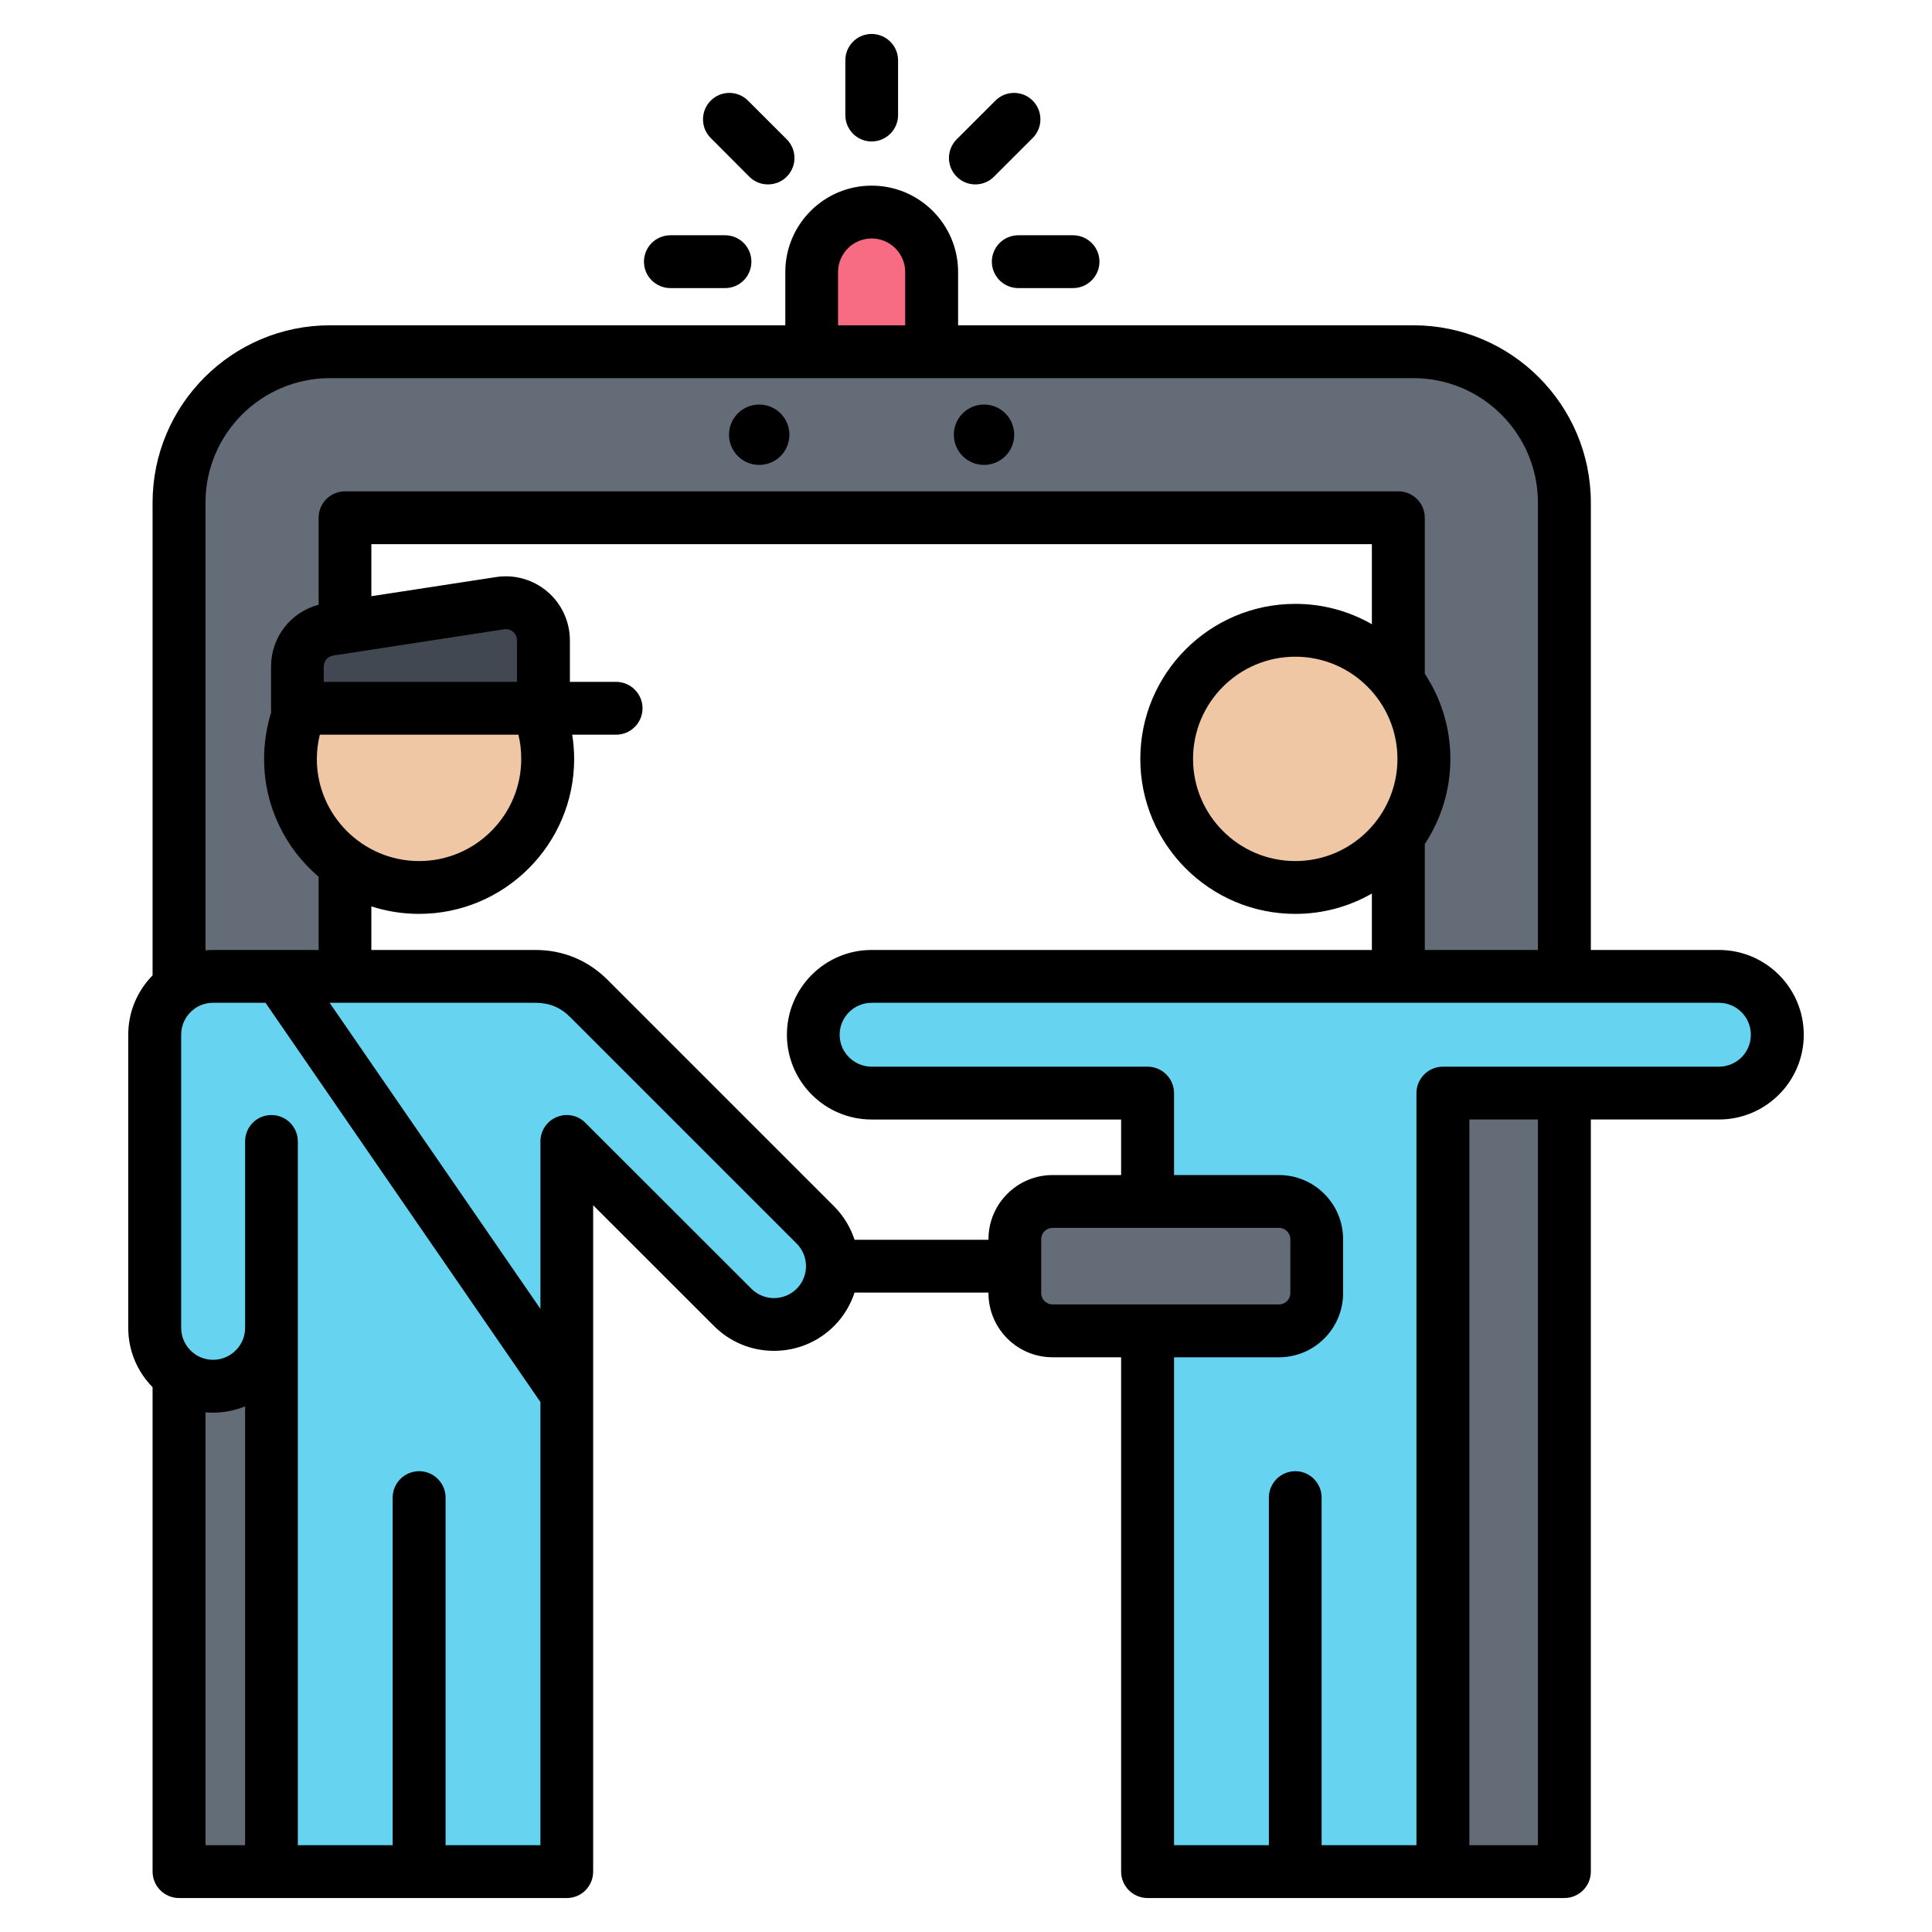
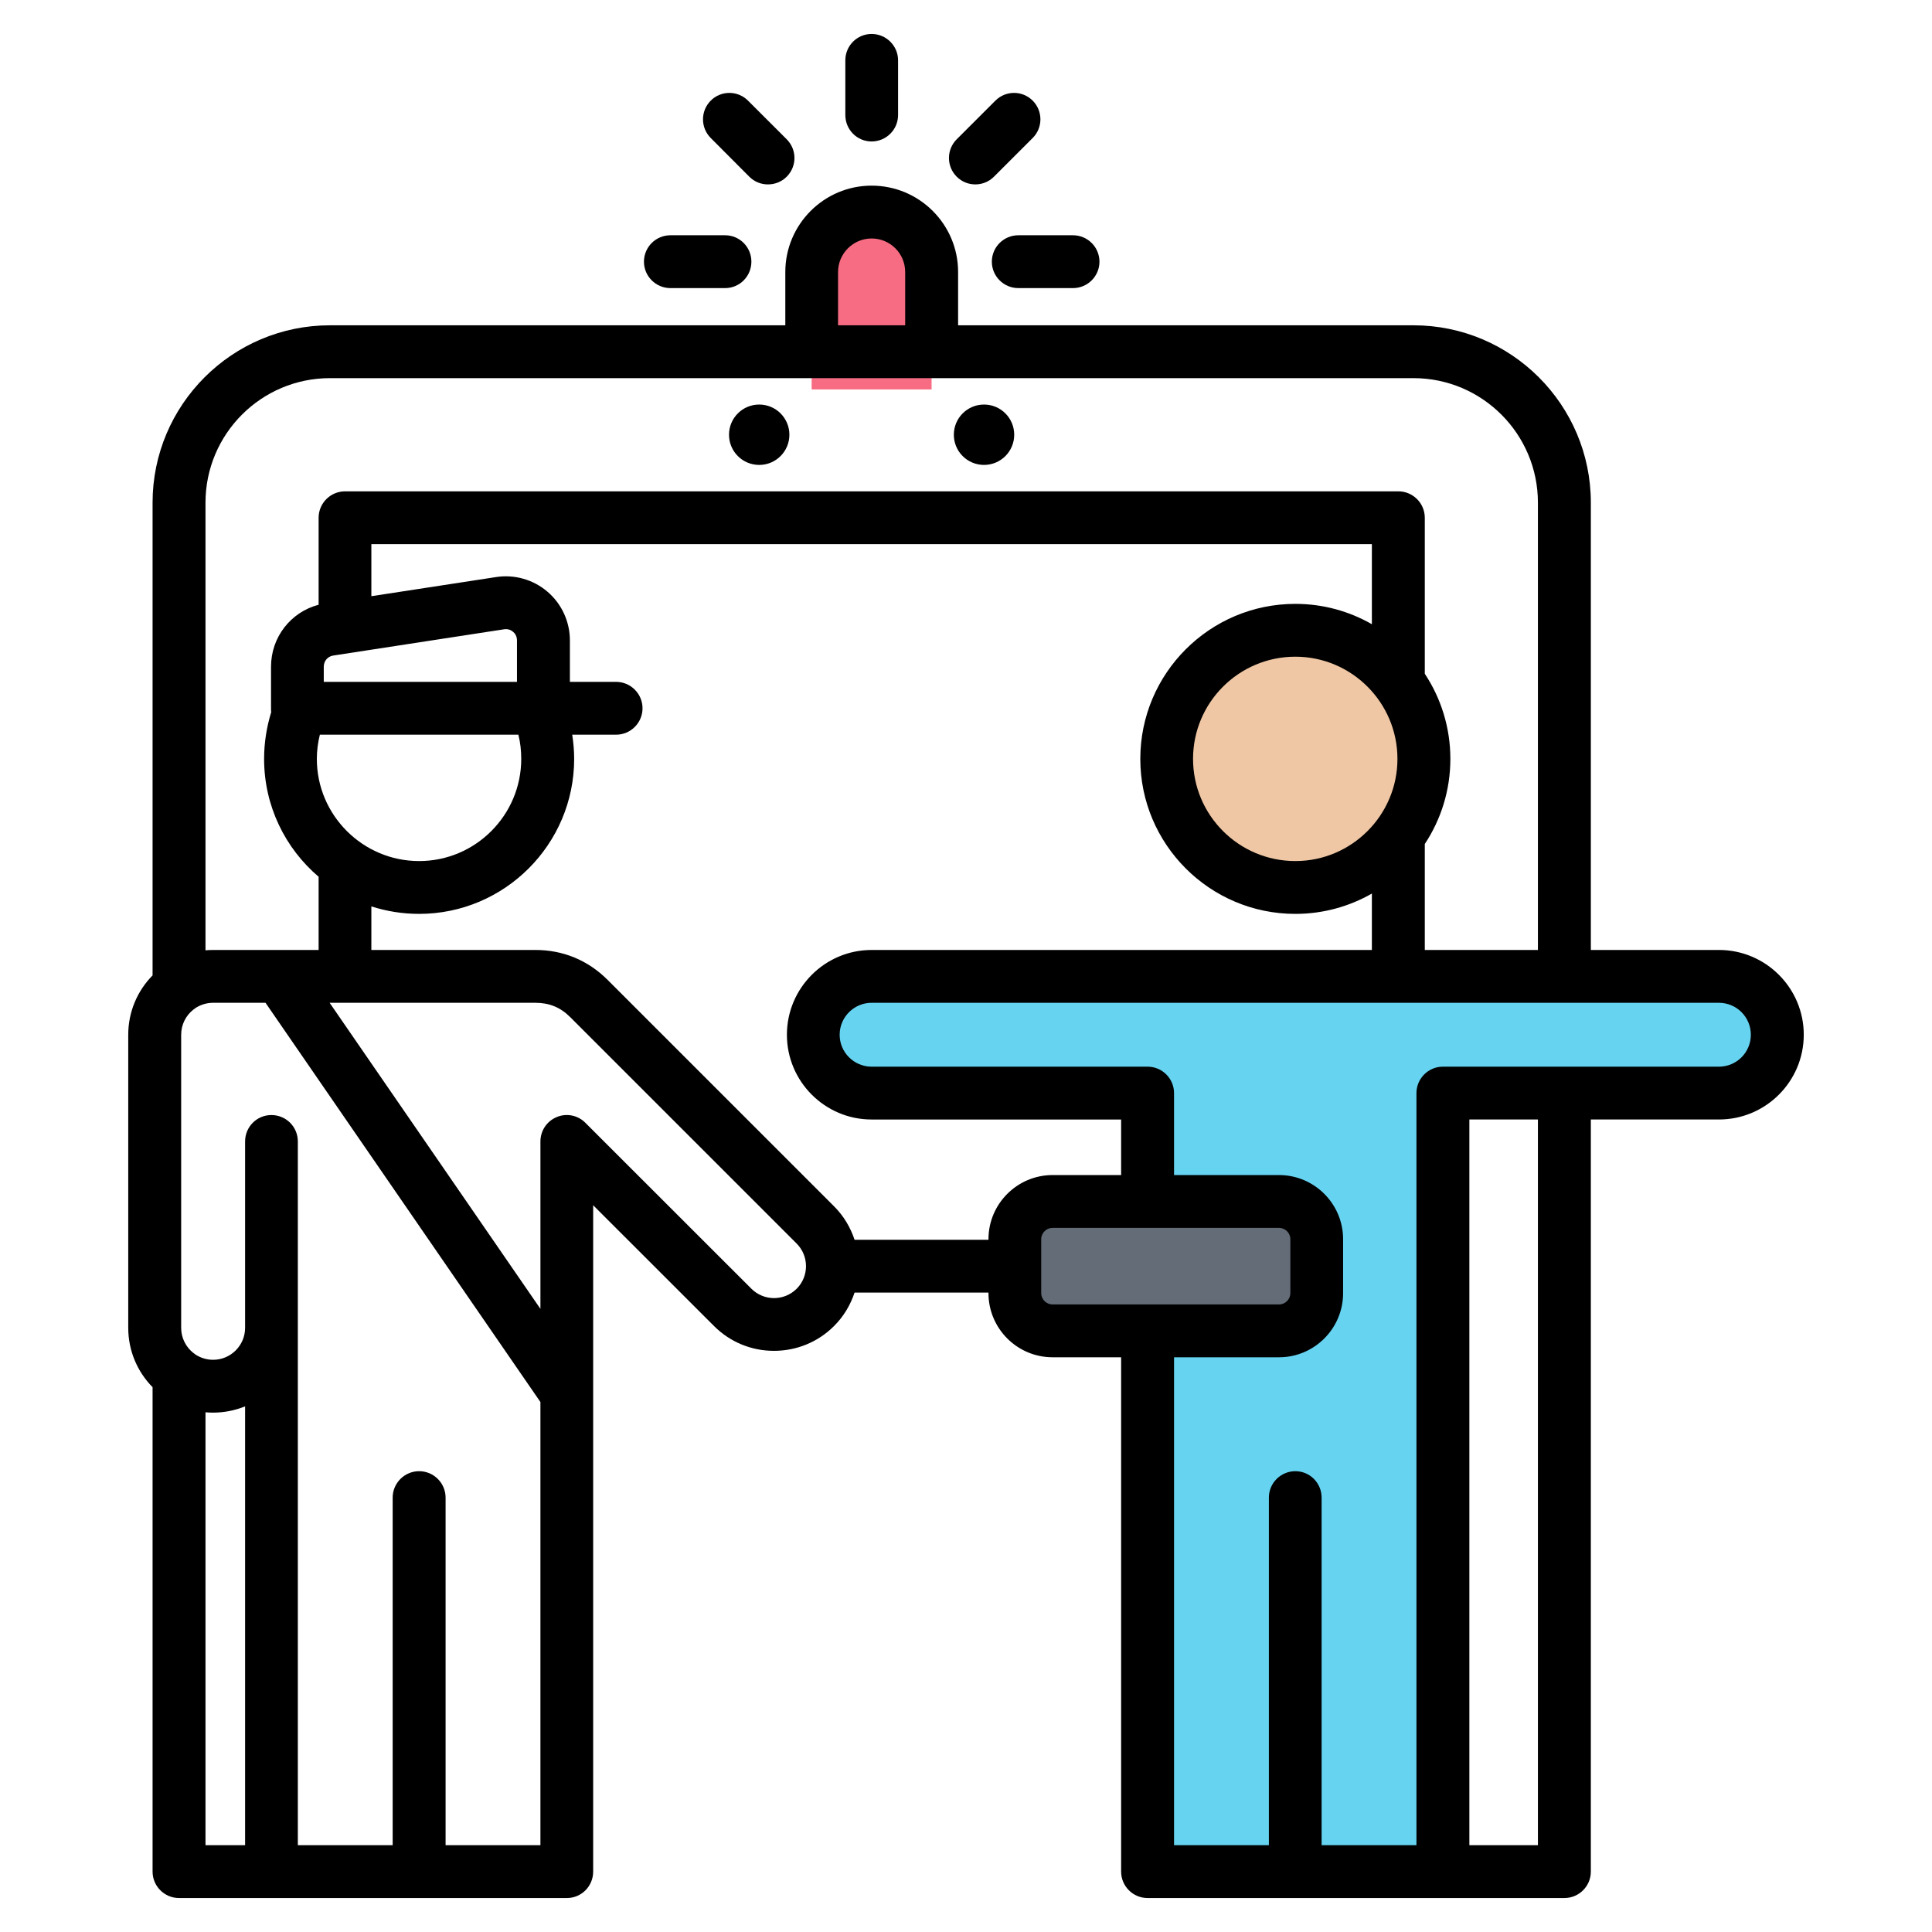
<svg xmlns="http://www.w3.org/2000/svg" id="Layer_1" enable-background="new 0 0 512 512" viewBox="0 0 512 512">
  <g clip-rule="evenodd" fill-rule="evenodd">
    <path d="m230.987 56.207c8.741 0 15.892 7.152 15.892 15.892v31.113h-31.784v-31.113c-.001-8.741 7.151-15.892 15.892-15.892z" fill="#f76c82" />
-     <path d="m87.422 93.212h287.129c22.031 0 40 17.973 40 40v352.788c0 5.508-4.492 10-10 10h-24c-5.508 0-10-4.492-10-10v-348.789h-279.129v348.789c0 5.508-4.492 10-10 10h-24c-5.508 0-10-4.492-10-10v-352.788c0-22.032 17.969-40 40-40z" fill="#636c77" />
    <path d="m321.112 496c-9.371 0-17-7.628-17-17v-189.313h-73.142c-4.108 0-8.023-1.642-10.924-4.543s-4.543-6.816-4.543-10.924 1.641-8.023 4.543-10.924c2.901-2.901 6.816-4.543 10.924-4.543h224.55c4.108 0 8.022 1.642 10.924 4.543 2.901 2.901 4.543 6.816 4.543 10.924s-1.642 8.022-4.543 10.924c-2.901 2.901-6.816 4.543-10.924 4.543h-73.142v189.313c0 9.371-7.628 17-17 17-24.507 0-19.758 0-44.266 0z" fill="#66d4f1" />
    <path d="m367.345 177.015c6.408 6.407 9.981 15.036 9.981 24.099s-3.574 17.692-9.981 24.1c-6.408 6.408-15.036 9.981-24.099 9.981-9.064 0-17.692-3.574-24.099-9.982-6.408-6.408-9.982-15.036-9.982-24.099s3.574-17.692 9.981-24.1c6.408-6.407 15.036-9.981 24.1-9.981s17.691 3.574 24.099 9.982z" fill="#efc7a4" />
    <path d="m278.932 318.406h60.012c5.508 0 10 4.492 10 10v14.291c0 5.508-4.492 10-10 10h-60.012c-5.508 0-10-4.492-10-10v-14.291c0-5.508 4.492-10 10-10z" fill="#636c77" />
-     <path d="m88.921 496c-9.371 0-17-7.628-17-17v-127.104c0 4.108-1.642 8.022-4.543 10.924-2.901 2.901-6.816 4.543-10.924 4.543s-8.023-1.642-10.924-4.543-4.543-6.816-4.543-10.924v-77.676c0-4.108 1.641-8.023 4.542-10.924s6.816-4.543 10.924-4.543h85.448c2.642 0 5.255.441 7.702 1.454 2.436 1.009 4.582 2.544 6.441 4.403l60.004 60.003c2.905 2.905 4.51 6.834 4.51 10.937s-1.605 8.033-4.51 10.937c-2.905 2.905-6.834 4.51-10.937 4.51-4.102 0-8.033-1.605-10.937-4.51l-43.987-43.987v176.5c0 9.371-7.628 17-17 17-24.508 0-19.758 0-44.266 0z" fill="#66d4f1" />
-     <path d="m135.154 177.015c6.408 6.408 9.981 15.036 9.981 24.1s-3.574 17.692-9.981 24.099c-6.408 6.408-15.036 9.981-24.099 9.981s-17.692-3.574-24.1-9.981c-6.407-6.408-9.981-15.036-9.981-24.099s3.574-17.692 9.981-24.1c6.408-6.408 15.036-9.981 24.1-9.981s17.691 3.573 24.099 9.981z" fill="#efc7a4" />
-     <path d="m145.344 187.081h-68.579v-8.595c0-7.616 5.506-14.033 13.033-15.19l37.84-5.819c4.516-.694 8.876.551 12.344 3.526 3.468 2.976 5.361 7.094 5.361 11.664v14.414z" fill="#424852" />
    <path d="m201.196 123.21c4.424 0 8.001-3.581 8.001-8s-3.577-8.001-8.001-8.001-8.001 3.581-8.001 8.001c.001 4.418 3.578 8 8.001 8zm59.581 0c4.424 0 8.001-3.581 8.001-8s-3.577-8.001-8.001-8.001-8 3.581-8 8.001c-.001 4.418 3.576 8 8 8zm203.214 151.013c0-4.674-3.765-8.471-8.471-8.471h-224.533c-4.659 0-8.471 3.798-8.471 8.471 0 4.668 3.812 8.457 8.471 8.457h73.134c3.859 0 7.012 3.144 7.012 7.003v21.719h27.814c9.365 0 16.989 7.629 16.989 16.999v14.293c0 9.38-7.624 16.999-16.989 16.999h-27.814v129.308h25.131v-92.121c0-3.859 3.153-6.998 7.012-6.998s6.965 3.139 6.965 6.998v92.119h25.131v-199.317c0-3.859 3.153-7.003 7.012-7.003h73.134c4.708 0 8.473-3.788 8.473-8.456zm-56.428 22.457v192.319h-18.166v-192.319zm-128.62 49.011c-1.647 0-3.012-1.341-3.012-2.998v-14.293c0-1.652 1.365-2.998 3.012-2.998h60.004c1.647 0 3.012 1.346 3.012 2.998v14.293c0 1.657-1.365 2.998-3.012 2.998zm-16.99-17.14h-35.485c-1.082-3.252-2.871-6.311-5.459-8.89l-60.004-59.999c-5.177-5.172-11.765-7.911-19.107-7.911h-43.485v-11.549c4 1.289 8.236 1.986 12.66 1.986 22.637 0 41.085-18.43 41.085-41.076 0-2.16-.188-4.302-.518-6.41h11.624c3.859 0 7.012-3.13 7.012-7.003 0-3.859-3.153-6.998-7.012-6.998h-12.236v-10.97c0-4.979-2.165-9.69-5.93-12.909-3.765-3.233-8.754-4.65-13.648-3.892l-33.037 5.069v-13.789h265.147v21.211c-5.977-3.421-12.895-5.389-20.284-5.389-22.684 0-41.085 18.43-41.085 41.081 0 22.646 18.401 41.076 41.085 41.076 7.389 0 14.307-1.967 20.284-5.389v14.952h-132.573c-12.377 0-22.449 10.081-22.449 22.472 0 12.377 10.071 22.458 22.449 22.458h66.122v14.721h-18.166c-9.365 0-16.989 7.629-16.989 16.999v.149zm-50.826 1.012-60.004-59.999c-2.589-2.603-5.553-3.812-9.224-3.812h-54.545l55.863 81.111v-44.361c0-2.843 1.694-5.393 4.33-6.471 2.588-1.092 5.6-.489 7.577 1.52l44.003 43.979c3.341 3.309 8.66 3.309 12.001 0 3.293-3.299 3.293-8.668-.001-11.967zm-67.911 159.436v-117.448l-72.852-105.8h-13.883c-1.741 0-3.341.518-4.706 1.407-.141.141-.329.273-.518.391-1.977 1.548-3.247 3.963-3.247 6.674v77.666c0 2.711 1.271 5.121 3.247 6.669.188.122.376.254.518.395 1.365.889 2.965 1.407 4.706 1.407 4.659 0 8.471-3.798 8.471-8.471v-49.387c0-3.873 3.106-7.003 6.965-7.003 3.906 0 7.012 3.13 7.012 7.003v186.497h25.131v-92.119c0-3.859 3.153-6.998 7.012-6.998s7.012 3.139 7.012 6.998v92.119zm-78.264-116.299v116.3h-10.495v-114.728c.659.061 1.318.089 2.024.089 2.964 0 5.836-.593 8.471-1.661zm72.052-202.969c0-1.219-.612-1.958-1.035-2.292-.376-.329-1.177-.861-2.4-.668l-45.227 6.951c-1.506.226-2.541 1.449-2.541 2.97v4.01h51.203zm.376 24.971h-52.615c-.518 2.09-.8 4.231-.8 6.41 0 14.928 12.189 27.079 27.108 27.079s27.061-12.151 27.061-27.079c-.001-2.179-.236-4.321-.754-6.41zm205.897-20.67c-14.966 0-27.108 12.147-27.108 27.08 0 14.928 12.142 27.079 27.108 27.079 14.918 0 27.061-12.151 27.061-27.079-.001-14.933-12.143-27.08-27.061-27.08zm-288.82 77.808v-118.629c0-18.199 14.777-33 32.991-33h287.125c18.213 0 32.99 14.801 32.99 33v118.54h-29.979v-28.082c4.283-6.48 6.777-14.227 6.777-22.557s-2.494-16.081-6.777-22.561v-41.339c0-3.868-3.153-7.003-7.012-7.003h-279.124c-3.859 0-7.012 3.134-7.012 7.003v23.051c-7.389 1.948-12.613 8.589-12.613 16.429v11.008c0 .353 0 .701.047 1.031-1.224 3.991-1.882 8.142-1.882 12.382 0 12.5 5.6 23.7 14.448 31.24v19.399h-27.955c-.706-.002-1.365.027-2.024.088zm167.635-165.63h17.789v-14.119c0-4.899-3.953-8.89-8.895-8.89-4.895 0-8.895 3.991-8.895 8.89v14.119zm255.923 188.013c0 12.377-10.071 22.458-22.496 22.458h-33.932v199.322c0 3.859-3.153 6.998-7.012 6.998h-110.454c-3.859 0-7.012-3.139-7.012-6.998v-136.31h-18.166c-9.365 0-16.989-7.619-16.989-16.999v-.141h-35.485c-1.082 3.247-2.871 6.311-5.459 8.881-4.236 4.226-9.883 6.556-15.907 6.556-5.977 0-11.624-2.329-15.86-6.556l-32.049-32.03v176.6c0 3.859-3.106 6.998-6.965 6.998h-102.784c-3.859 0-7.012-3.139-7.012-6.998v-128.38c-4-4.061-6.448-9.61-6.448-15.733v-77.666c0-6.123 2.447-11.671 6.448-15.733v-125.281c0-25.922 21.084-47.001 47.015-47.001h120.667v-14.119c0-12.622 10.259-22.891 22.872-22.891 12.66 0 22.919 10.269 22.919 22.891v14.119h120.667c25.931 0 47.015 21.079 47.015 47.001v118.54h33.932c12.424-.001 22.495 10.08 22.495 22.472zm-215.167-204.871c0 3.859 3.153 6.998 7.012 6.998h14.495c3.859 0 7.012-3.139 7.012-6.998 0-3.873-3.153-7.003-7.012-7.003h-14.495c-3.859 0-7.012 3.13-7.012 7.003zm-85.183 6.998h14.495c3.859 0 6.965-3.139 6.965-6.998 0-3.873-3.106-7.003-6.965-7.003h-14.495c-3.859 0-7.012 3.13-7.012 7.003 0 3.859 3.153 6.998 7.012 6.998zm20.896-29.531c1.365 1.374 3.153 2.052 4.942 2.052 1.835 0 3.624-.678 4.988-2.052 2.73-2.729 2.73-7.158 0-9.897l-10.259-10.25c-2.73-2.734-7.154-2.734-9.883 0-2.73 2.739-2.73 7.168 0 9.897zm59.91 2.052c1.788 0 3.577-.678 4.942-2.052l10.259-10.25c2.729-2.729 2.729-7.158 0-9.897-2.73-2.734-7.154-2.734-9.883 0l-10.26 10.25c-2.73 2.739-2.73 7.168 0 9.897 1.365 1.374 3.153 2.052 4.942 2.052zm-34.45-18.383v-14.49c0-3.868 3.106-6.998 6.965-6.998s7.012 3.13 7.012 6.998v14.49c0 3.873-3.153 7.003-7.012 7.003s-6.965-3.129-6.965-7.003z" />
  </g>
</svg>